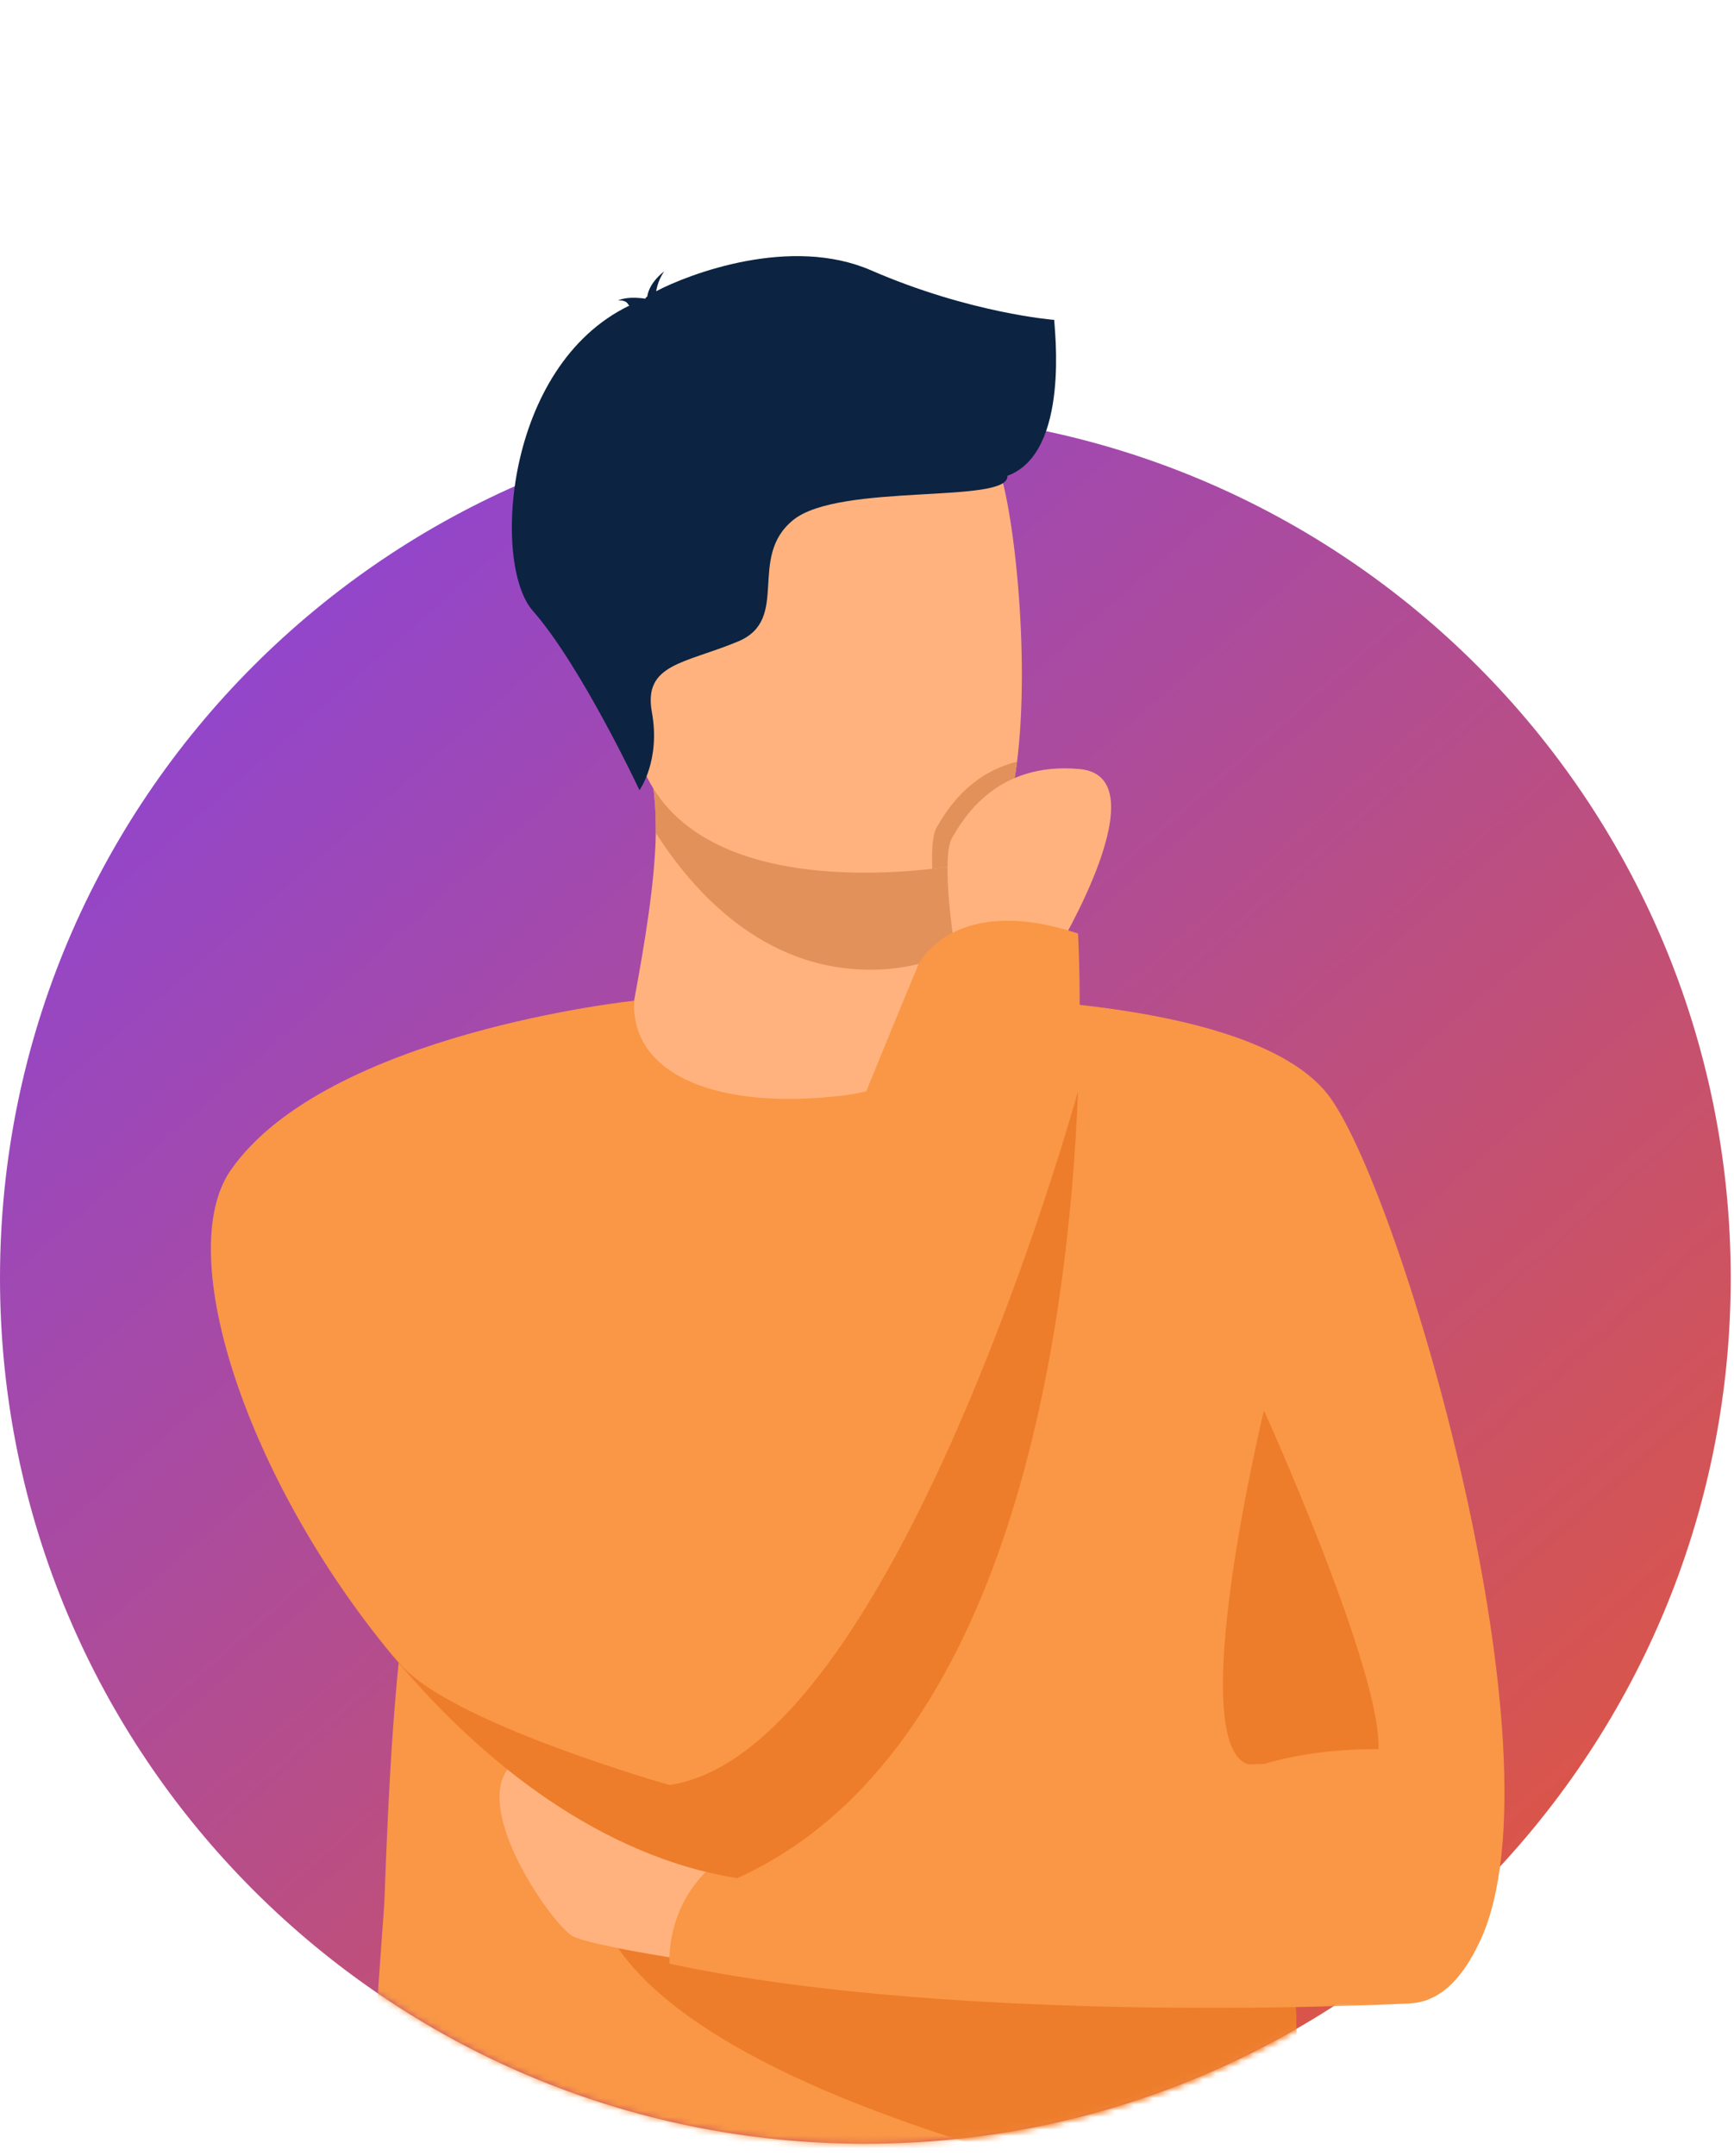
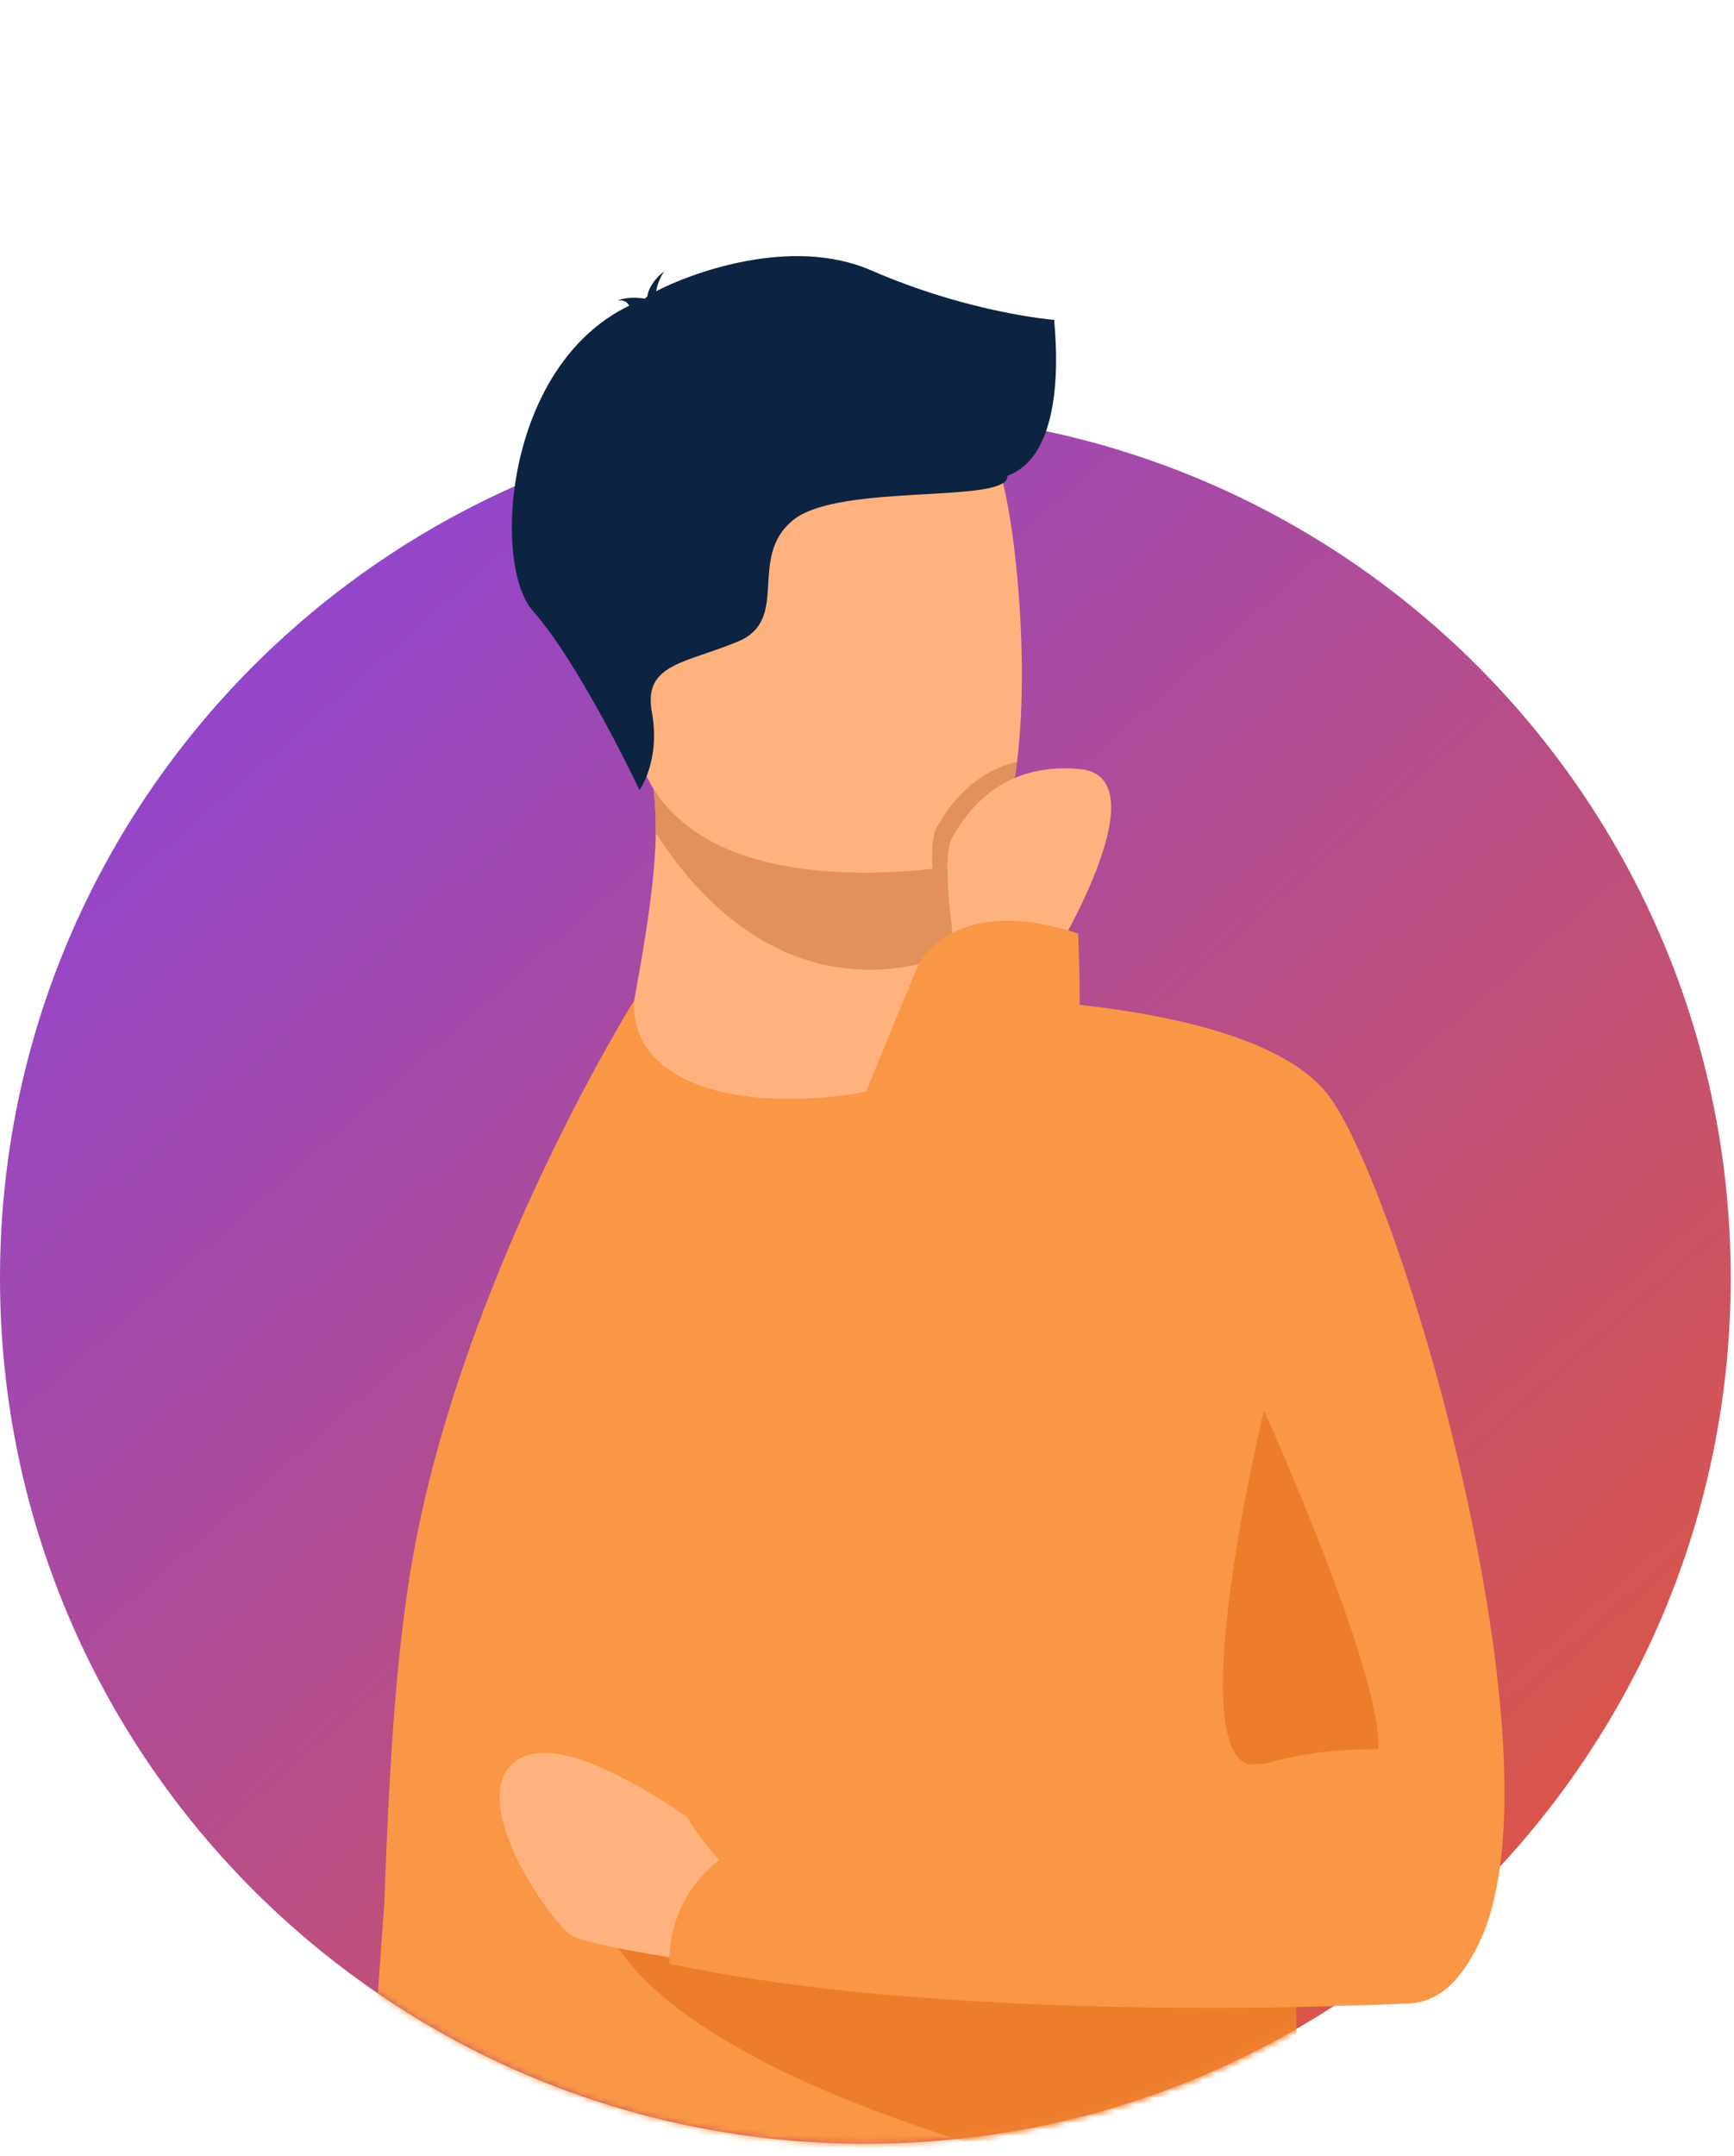
<svg xmlns="http://www.w3.org/2000/svg" xmlns:xlink="http://www.w3.org/1999/xlink" width="276px" height="343px" viewBox="0 0 276 343" version="1.1">
  <title>Group 50</title>
  <defs>
    <linearGradient x1="5.129%" y1="0%" x2="92.912%" y2="100%" id="linearGradient-1">
      <stop stop-color="#8643E1" offset="0%" />
      <stop stop-color="#E65835" offset="100%" />
    </linearGradient>
    <path d="M139.109,0.559 C114.001,0.559 90.463,7.277 70.193,19.013 L70.193,19.013 C54.806,27.921 39.934,104.463 29.057,118.411 L29.057,118.411 C10.935,141.651 0.102,170.857 0,202.586 L0,202.586 L0,203.5 C0.248,279.36 61.822,340.78 137.74,340.78 L137.74,340.78 C158.366,340.78 177.935,336.245 195.501,328.119 L195.501,328.119 C200.512,325.802 205.359,323.193 210.022,320.312 L210.022,320.312 C213.158,318.375 216.789,319.485 220.349,320.597 L220.349,320.597 C224.18,321.791 227.929,322.986 230.9,320.386 L230.9,320.386 C238.119,314.068 242.187,293.349 247.955,285.666 L247.955,285.666 C265.238,262.649 275.479,234.04 275.479,203.04 L275.479,203.04 C275.479,151.573 247.253,106.699 205.435,83.056 L205.435,83.056 C185.442,71.752 163.714,0.559 139.109,0.559 Z" id="path-2" />
    <path d="M139.109,0.559 C114.001,0.559 90.463,7.277 70.193,19.013 L70.193,19.013 C54.806,27.921 39.934,104.463 29.057,118.411 L29.057,118.411 C10.935,141.651 0.102,170.857 0,202.586 L0,202.586 L0,203.5 C0.248,279.36 61.822,340.78 137.74,340.78 L137.74,340.78 C158.366,340.78 177.935,336.245 195.501,328.119 L195.501,328.119 C200.512,325.802 205.359,323.193 210.022,320.312 L210.022,320.312 C213.158,318.375 216.789,319.485 220.349,320.597 L220.349,320.597 C224.18,321.791 227.929,322.986 230.9,320.386 L230.9,320.386 C238.119,314.068 242.187,293.349 247.955,285.666 L247.955,285.666 C265.238,262.649 275.479,234.04 275.479,203.04 L275.479,203.04 C275.479,151.573 247.253,106.699 205.435,83.056 L205.435,83.056" id="path-4" />
    <path d="M139.109,0.559 C114.001,0.559 90.463,7.277 70.193,19.013 L70.193,19.013 C54.806,27.921 39.934,104.463 29.057,118.411 L29.057,118.411 C10.935,141.651 0.102,170.857 0,202.586 L0,202.586 L0,203.5 C0.248,279.36 61.822,340.78 137.74,340.78 L137.74,340.78 C158.366,340.78 177.935,336.245 195.501,328.119 L195.501,328.119 C200.512,325.802 205.359,323.193 210.022,320.312 L210.022,320.312 C213.158,318.375 216.789,319.485 220.349,320.597 L220.349,320.597 C224.18,321.791 227.929,322.986 230.9,320.386 L230.9,320.386 C238.119,314.068 242.187,293.349 247.955,285.666 L247.955,285.666 C265.238,262.649 275.479,234.04 275.479,203.04 L275.479,203.04 C275.479,151.573 247.253,106.699 205.435,83.056 L205.435,83.056 C185.442,71.752 163.714,0.559 139.109,0.559 Z" id="path-6" />
    <path d="M139.109,0.559 C114.001,0.559 90.463,7.277 70.193,19.013 L70.193,19.013 C54.806,27.921 39.934,104.463 29.057,118.411 L29.057,118.411 C10.935,141.651 0.102,170.857 0,202.586 L0,202.586 L0,203.5 C0.248,279.36 61.822,340.78 137.74,340.78 L137.74,340.78 C158.366,340.78 177.935,336.245 195.501,328.119 L195.501,328.119 C200.512,325.802 205.359,323.193 210.022,320.312 L210.022,320.312 C213.158,318.375 216.789,319.485 220.349,320.597 L220.349,320.597 C224.18,321.791 227.929,322.986 230.9,320.386 L230.9,320.386 C238.119,314.068 242.187,293.349 247.955,285.666 L247.955,285.666 C265.238,262.649 275.479,234.04 275.479,203.04 L275.479,203.04 C275.479,151.573 247.253,106.699 205.435,83.056 L205.435,83.056 C185.442,71.752 163.714,0.559 139.109,0.559 Z" id="path-8" />
    <path d="M139.109,0.559 C114.001,0.559 90.463,7.277 70.193,19.013 L70.193,19.013 C54.806,27.921 39.934,104.463 29.057,118.411 L29.057,118.411 C10.935,141.651 0.102,170.857 0,202.586 L0,202.586 L0,203.5 C0.248,279.36 61.822,340.78 137.74,340.78 L137.74,340.78 C158.366,340.78 177.935,336.245 195.501,328.119 L195.501,328.119 C200.512,325.802 205.359,323.193 210.022,320.312 L210.022,320.312 C213.158,318.375 216.789,319.485 220.349,320.597 L220.349,320.597 C224.18,321.791 227.929,322.986 230.9,320.386 L230.9,320.386 C238.119,314.068 242.187,293.349 247.955,285.666 L247.955,285.666 C265.238,262.649 275.479,234.04 275.479,203.04 L275.479,203.04 C275.479,151.573 247.253,106.699 205.435,83.056 L205.435,83.056" id="path-10" />
    <path d="M139.109,0.559 C114.001,0.559 90.463,7.277 70.193,19.013 L70.193,19.013 C54.806,27.921 39.934,104.463 29.057,118.411 L29.057,118.411 C10.935,141.651 0.102,170.857 0,202.586 L0,202.586 L0,203.5 C0.248,279.36 61.822,340.78 137.74,340.78 L137.74,340.78 C158.366,340.78 177.935,336.245 195.501,328.119 L195.501,328.119 C200.512,325.802 205.359,323.193 210.022,320.312 L210.022,320.312 C213.158,318.375 216.789,319.485 220.349,320.597 L220.349,320.597 C224.18,321.791 227.929,322.986 230.9,320.386 L230.9,320.386 C238.119,314.068 242.187,293.349 247.955,285.666 L247.955,285.666 C265.238,262.649 275.479,234.04 275.479,203.04 L275.479,203.04 C275.479,151.573 247.253,106.699 205.435,83.056 L205.435,83.056" id="path-12" />
    <path d="M139.109,0.559 C114.001,0.559 90.463,7.277 70.193,19.013 L70.193,19.013 C54.806,27.921 39.934,104.463 29.057,118.411 L29.057,118.411 C10.935,141.651 0.102,170.857 0,202.586 L0,202.586 L0,203.5 C0.248,279.36 61.822,340.78 137.74,340.78 L137.74,340.78 C158.366,340.78 177.935,336.245 195.501,328.119 L195.501,328.119 C200.512,325.802 205.359,323.193 210.022,320.312 L210.022,320.312 C213.158,318.375 216.789,319.485 220.349,320.597 L220.349,320.597 C224.18,321.791 227.929,322.986 230.9,320.386 L230.9,320.386 C238.119,314.068 242.187,293.349 247.955,285.666 L247.955,285.666 C265.238,262.649 275.479,234.04 275.479,203.04 L275.479,203.04 C275.479,151.573 247.253,106.699 205.435,83.056 L205.435,83.056" id="path-14" />
    <path d="M139.109,0.559 C114.001,0.559 90.463,7.277 70.193,19.013 L70.193,19.013 C54.806,27.921 39.934,104.463 29.057,118.411 L29.057,118.411 C10.935,141.651 0.102,170.857 0,202.586 L0,202.586 L0,203.5 C0.248,279.36 61.822,340.78 137.74,340.78 L137.74,340.78 C158.366,340.78 177.935,336.245 195.501,328.119 L195.501,328.119 C200.512,325.802 205.359,323.193 210.022,320.312 L210.022,320.312 C213.158,318.375 216.789,319.485 220.349,320.597 L220.349,320.597 C224.18,321.791 227.929,322.986 230.9,320.386 L230.9,320.386 C238.119,314.068 242.187,293.349 247.955,285.666 L247.955,285.666 C265.238,262.649 275.479,234.04 275.479,203.04 L275.479,203.04 C275.479,151.573 247.253,106.699 205.435,83.056 L205.435,83.056 C185.442,71.752 163.714,0.559 139.109,0.559 Z" id="path-16" />
    <path d="M139.109,0.559 C114.001,0.559 90.463,7.277 70.193,19.013 L70.193,19.013 C54.806,27.921 39.934,104.463 29.057,118.411 L29.057,118.411 C10.935,141.651 0.102,170.857 0,202.586 L0,202.586 L0,203.5 C0.248,279.36 61.822,340.78 137.74,340.78 L137.74,340.78 C158.366,340.78 177.935,336.245 195.501,328.119 L195.501,328.119 C200.512,325.802 205.359,323.193 210.022,320.312 L210.022,320.312 C213.158,318.375 216.789,319.485 220.349,320.597 L220.349,320.597 C224.18,321.791 227.929,322.986 230.9,320.386 L230.9,320.386 C238.119,314.068 242.187,293.349 247.955,285.666 L247.955,285.666 C265.238,262.649 275.479,234.04 275.479,203.04 L275.479,203.04 C275.479,151.573 247.253,106.699 205.435,83.056 L205.435,83.056 C185.442,71.752 163.714,0.559 139.109,0.559 Z" id="path-18" />
    <path d="M139.109,0.559 C114.001,0.559 90.463,7.277 70.193,19.013 L70.193,19.013 C54.806,27.921 39.934,104.463 29.057,118.411 L29.057,118.411 C10.935,141.651 0.102,170.857 0,202.586 L0,202.586 L0,203.5 C0.248,279.36 61.822,340.78 137.74,340.78 L137.74,340.78 C158.366,340.78 177.935,336.245 195.501,328.119 L195.501,328.119 C200.512,325.802 205.359,323.193 210.022,320.312 L210.022,320.312 C213.158,318.375 216.789,319.485 220.349,320.597 L220.349,320.597 C224.18,321.791 227.929,322.986 230.9,320.386 L230.9,320.386 C238.119,314.068 242.187,293.349 247.955,285.666 L247.955,285.666 C265.238,262.649 275.479,234.04 275.479,203.04 L275.479,203.04 C275.479,151.573 247.253,106.699 205.435,83.056 L205.435,83.056" id="path-20" />
    <path d="M139.109,0.559 C114.001,0.559 90.463,7.277 70.193,19.013 L70.193,19.013 C54.806,27.921 39.934,104.463 29.057,118.411 L29.057,118.411 C10.935,141.651 0.102,170.857 0,202.586 L0,202.586 L0,203.5 C0.248,279.36 61.822,340.78 137.74,340.78 L137.74,340.78 C158.366,340.78 177.935,336.245 195.501,328.119 L195.501,328.119 C200.512,325.802 205.359,323.193 210.022,320.312 L210.022,320.312 C213.158,318.375 216.789,319.485 220.349,320.597 L220.349,320.597 C224.18,321.791 227.929,322.986 230.9,320.386 L230.9,320.386 C238.119,314.068 242.187,293.349 247.955,285.666 L247.955,285.666 C265.238,262.649 275.479,234.04 275.479,203.04 L275.479,203.04 C275.479,151.573 247.253,106.699 205.435,83.056 L205.435,83.056" id="path-22" />
    <path d="M139.109,0.559 C114.001,0.559 90.463,7.277 70.193,19.013 L70.193,19.013 C54.806,27.921 39.934,104.463 29.057,118.411 L29.057,118.411 C10.935,141.651 0.102,170.857 0,202.586 L0,202.586 L0,203.5 C0.248,279.36 61.822,340.78 137.74,340.78 L137.74,340.78 C158.366,340.78 177.935,336.245 195.501,328.119 L195.501,328.119 C200.512,325.802 205.359,323.193 210.022,320.312 L210.022,320.312 C213.158,318.375 216.789,319.485 220.349,320.597 L220.349,320.597 C224.18,321.791 227.929,322.986 230.9,320.386 L230.9,320.386 C238.119,314.068 242.187,293.349 247.955,285.666 L247.955,285.666 C265.238,262.649 275.479,234.04 275.479,203.04 L275.479,203.04 C275.479,151.573 247.253,106.699 205.435,83.056 L205.435,83.056" id="path-24" />
    <path d="M139.109,0.559 C114.001,0.559 90.463,7.277 70.193,19.013 L70.193,19.013 C54.806,27.921 39.934,104.463 29.057,118.411 L29.057,118.411 C10.935,141.651 0.102,170.857 0,202.586 L0,202.586 L0,203.5 C0.248,279.36 61.822,340.78 137.74,340.78 L137.74,340.78 C158.366,340.78 177.935,336.245 195.501,328.119 L195.501,328.119 C200.512,325.802 205.359,323.193 210.022,320.312 L210.022,320.312 C213.158,318.375 216.789,319.485 220.349,320.597 L220.349,320.597 C224.18,321.791 227.929,322.986 230.9,320.386 L230.9,320.386 C238.119,314.068 242.187,293.349 247.955,285.666 L247.955,285.666 C265.238,262.649 275.479,234.04 275.479,203.04 L275.479,203.04 C275.479,151.573 247.253,106.699 205.435,83.056 L205.435,83.056 C185.442,71.752 163.714,0.559 139.109,0.559 Z" id="path-26" />
-     <path d="M139.109,0.559 C114.001,0.559 90.463,7.277 70.193,19.013 L70.193,19.013 C54.806,27.921 39.934,104.463 29.057,118.411 L29.057,118.411 C10.935,141.651 0.102,170.857 0,202.586 L0,202.586 L0,203.5 C0.248,279.36 61.822,340.78 137.74,340.78 L137.74,340.78 C158.366,340.78 177.935,336.245 195.501,328.119 L195.501,328.119 C200.512,325.802 205.359,323.193 210.022,320.312 L210.022,320.312 C213.158,318.375 216.789,319.485 220.349,320.597 L220.349,320.597 C224.18,321.791 227.929,322.986 230.9,320.386 L230.9,320.386 C238.119,314.068 242.187,293.349 247.955,285.666 L247.955,285.666 C265.238,262.649 275.479,234.04 275.479,203.04 L275.479,203.04 C275.479,151.573 247.253,106.699 205.435,83.056 L205.435,83.056" id="path-28" />
+     <path d="M139.109,0.559 C114.001,0.559 90.463,7.277 70.193,19.013 C54.806,27.921 39.934,104.463 29.057,118.411 L29.057,118.411 C10.935,141.651 0.102,170.857 0,202.586 L0,202.586 L0,203.5 C0.248,279.36 61.822,340.78 137.74,340.78 L137.74,340.78 C158.366,340.78 177.935,336.245 195.501,328.119 L195.501,328.119 C200.512,325.802 205.359,323.193 210.022,320.312 L210.022,320.312 C213.158,318.375 216.789,319.485 220.349,320.597 L220.349,320.597 C224.18,321.791 227.929,322.986 230.9,320.386 L230.9,320.386 C238.119,314.068 242.187,293.349 247.955,285.666 L247.955,285.666 C265.238,262.649 275.479,234.04 275.479,203.04 L275.479,203.04 C275.479,151.573 247.253,106.699 205.435,83.056 L205.435,83.056" id="path-28" />
    <path d="M139.109,0.559 C114.001,0.559 90.463,7.277 70.193,19.013 L70.193,19.013 C54.806,27.921 39.934,104.463 29.057,118.411 L29.057,118.411 C10.935,141.651 0.102,170.857 0,202.586 L0,202.586 L0,203.5 C0.248,279.36 61.822,340.78 137.74,340.78 L137.74,340.78 C158.366,340.78 177.935,336.245 195.501,328.119 L195.501,328.119 C200.512,325.802 205.359,323.193 210.022,320.312 L210.022,320.312 C213.158,318.375 216.789,319.485 220.349,320.597 L220.349,320.597 C224.18,321.791 227.929,322.986 230.9,320.386 L230.9,320.386 C238.119,314.068 242.187,293.349 247.955,285.666 L247.955,285.666 C265.238,262.649 275.479,234.04 275.479,203.04 L275.479,203.04 C275.479,151.573 247.253,106.699 205.435,83.056 L205.435,83.056" id="path-30" />
  </defs>
  <g id="Page-1" stroke="none" stroke-width="1" fill="none" fill-rule="evenodd">
    <g id="OJO-Guide-Landing-01A" transform="translate(-140, -9243)">
      <g id="Group-50" transform="translate(140, 9243)">
        <g id="Group-3" transform="translate(0, 65.478)" fill="url(#linearGradient-1)">
          <path d="M-0,137.85 C-0,61.778 61.669,0.11 137.74,0.11 C213.812,0.11 275.48,61.778 275.48,137.85 C275.48,213.922 213.812,275.589 137.74,275.589 C61.669,275.589 -0,213.922 -0,137.85" id="Fill-1" />
        </g>
        <g id="Group-49" transform="translate(0, 0.288)">
          <g id="Group-6">
            <mask id="mask-3" fill="white">
              <use xlink:href="#path-2" />
            </mask>
            <g id="Clip-5" />
            <path d="M61.172,302.51 L54.511,395.515 C54.253,399.014 56.493,402.198 59.864,403.176 C67.319,405.34 75.915,406.846 92.494,410.281 C108.065,413.515 129.015,416.378 154.756,416.537 C195.697,416.798 211.198,402.685 211.198,402.685 C212.961,402.718 210.267,394.149 207.838,353.408 C207.017,339.607 206.221,322.114 205.65,300.004 C205.133,280.111 204.785,256.477 204.752,228.438 C204.709,194.71 152.502,158.424 151.538,158.424 L151.528,158.44 C151.528,163.296 143.873,172.257 132.086,173.031 C118.093,173.946 100.927,166.982 100.927,158.924 C100.927,158.843 75.633,199.388 66.65,242.589 C65.506,248.064 64.624,253.842 63.921,259.923 C63.91,260.015 63.9,260.109 63.889,260.2 C63.759,261.312 63.639,262.427 63.524,263.554 C63.502,263.751 63.486,263.951 63.464,264.148 C63.361,265.171 63.258,266.206 63.165,267.246 C63.137,267.539 63.116,267.845 63.089,268.138 C63.001,269.091 62.92,270.039 62.845,271.002 C62.839,271.09 62.828,271.177 62.822,271.264 C62.762,271.977 62.712,272.695 62.659,273.415 C62.621,273.92 62.582,274.438 62.544,274.949 C62.485,275.793 62.43,276.632 62.37,277.486 C62.343,277.911 62.316,278.336 62.288,278.766 C62.24,279.572 62.19,280.383 62.142,281.205 C62.12,281.565 62.098,281.93 62.076,282.294 C62.011,283.47 61.945,284.656 61.886,285.854 C61.88,285.952 61.874,286.045 61.869,286.143 C61.809,287.292 61.754,288.452 61.701,289.617 C61.684,289.906 61.674,290.188 61.663,290.477 C61.608,291.571 61.558,292.672 61.515,293.782 C61.509,293.946 61.499,294.108 61.493,294.272 C61.379,296.972 61.276,299.721 61.172,302.51 C61.167,302.58 61.167,302.652 61.161,302.722 L61.172,302.51 Z" id="Fill-4" fill="#F99746" mask="url(#mask-3)" />
          </g>
          <g id="Group-9">
            <mask id="mask-5" fill="white">
              <use xlink:href="#path-4" />
            </mask>
            <g id="Clip-8" />
            <path d="M151.537,158.425 C151.537,158.425 200.084,158.014 211.767,174.399 C223.45,190.785 249.067,278.932 235.699,308.261 C222.331,337.592 197.318,296.129 183.436,278.163 C169.553,260.197 151.537,158.425 151.537,158.425" id="Fill-7" fill="#F99746" mask="url(#mask-5)" />
          </g>
          <g id="Group-12">
            <mask id="mask-7" fill="white">
              <use xlink:href="#path-6" />
            </mask>
            <g id="Clip-11" />
            <path d="M152.033,151.016 L152.006,156.035 C152.006,156.035 153.373,171.729 134.048,174.021 C114.722,176.319 100.404,171.036 100.928,158.925 C102.668,149.547 104.256,139.973 104.385,132.214 C104.433,129.331 104.235,126.27 103.699,122.816 L141.147,122.068 L152.176,123.871 L152.033,151.016 Z" id="Fill-10" fill="#FFB27D" mask="url(#mask-7)" />
          </g>
          <g id="Group-15">
            <mask id="mask-9" fill="white">
              <use xlink:href="#path-8" />
            </mask>
            <g id="Clip-14" />
            <path d="M152.176,123.87 L152.033,151.016 C148.056,152.866 143.567,153.994 138.536,153.994 C121.325,153.994 110.2,141.374 104.385,132.214 C104.433,129.33 104.235,126.271 103.699,122.816 L141.147,122.068 L152.176,123.87 Z" id="Fill-13" fill="#E2915A" mask="url(#mask-9)" />
          </g>
          <g id="Group-18">
            <mask id="mask-11" fill="white">
              <use xlink:href="#path-10" />
            </mask>
            <g id="Clip-17" />
            <path d="M100.829,116.79 C105.174,140.174 135.346,139.407 148.386,137.937 C152.056,137.528 154.364,137.059 154.364,137.059 C158.501,135.955 160.81,129.437 161.883,120.9 C164.012,104.007 161.322,79.207 158.469,72.864 C154.173,63.321 146.083,52.998 115.698,60.446 C85.307,67.9 95.254,86.829 100.829,116.79" id="Fill-16" fill="#FFB27D" mask="url(#mask-11)" />
          </g>
          <g id="Group-21">
            <mask id="mask-13" fill="white">
              <use xlink:href="#path-12" />
            </mask>
            <g id="Clip-20" />
            <path d="M201.18,224.117 C201.18,224.117 219.956,265.582 219.409,278.011 C219.409,278.011 210.112,277.691 201.18,280.354 C186.502,284.731 201.18,224.117 201.18,224.117" id="Fill-19" fill="#ED7D2B" mask="url(#mask-13)" />
          </g>
          <g id="Group-24">
            <mask id="mask-15" fill="white">
              <use xlink:href="#path-14" />
            </mask>
            <g id="Clip-23" />
            <path d="M167.794,50.607 C167.794,50.607 154.419,49.578 138.643,42.719 C125.84,37.153 109.687,43.284 104.443,46.046 C104.584,45.2 104.921,44.047 105.722,42.891 C105.722,42.891 103.367,44.56 103.021,46.893 C102.779,47.072 102.669,47.196 102.732,47.237 C102.732,47.237 100.063,46.749 98.349,47.521 C98.349,47.521 99.55,47.349 99.978,48.12 C100.023,48.202 100.091,48.272 100.17,48.333 C80.197,57.983 78.353,89.548 84.78,96.852 C92.512,105.639 101.785,125.428 101.785,125.428 C101.785,125.428 105.166,120.754 103.76,113.02 C102.354,105.288 109.033,105.288 117.468,101.772 C125.903,98.258 118.875,88.416 126.256,82.441 C133.636,76.465 160.701,79.98 160.35,75.411 C170.396,71.752 167.794,51.636 167.794,50.607" id="Fill-22" fill="#0C2342" mask="url(#mask-15)" />
          </g>
          <g id="Group-27">
            <mask id="mask-17" fill="white">
              <use xlink:href="#path-16" />
            </mask>
            <g id="Clip-26" />
            <path d="M94.71,301.791 C102.636,333.618 188.353,350.065 207.839,353.409 C207.017,339.607 206.222,322.114 205.65,300.004 L94.71,301.791 Z" id="Fill-25" fill="#ED7D2B" mask="url(#mask-17)" />
          </g>
          <g id="Group-30">
            <mask id="mask-19" fill="white">
              <use xlink:href="#path-18" />
            </mask>
            <g id="Clip-29" />
            <path d="M113.526,312.135 C112.709,312.135 94.47,309.412 91.204,307.779 C87.937,306.146 72.996,284.913 82.781,279.468 C92.564,274.025 118.832,295.802 118.832,295.802 L113.526,312.135 Z" id="Fill-28" fill="#FFB27D" mask="url(#mask-19)" />
          </g>
          <g id="Group-33">
            <mask id="mask-21" fill="white">
              <use xlink:href="#path-20" />
            </mask>
            <g id="Clip-32" />
            <path d="M224.458,318.445 C224.458,318.445 153.918,322.271 106.579,312.135 C106.579,312.135 105.384,298.458 120.263,292.385 C120.263,292.385 194.042,276.746 211.767,281.102 C229.491,285.458 224.458,318.445 224.458,318.445" id="Fill-31" fill="#F99746" mask="url(#mask-21)" />
          </g>
          <g id="Group-36">
            <mask id="mask-23" fill="white">
              <use xlink:href="#path-22" />
            </mask>
            <g id="Clip-35" />
-             <path d="M62.463,263.086 C77.103,280.738 96.24,295.148 117.336,298.524 L117.342,298.519 C117.516,298.252 123.728,288.821 122.563,274.96 C122.025,268.546 119.907,261.181 114.881,253.335 C113.335,250.923 111.958,248.104 110.733,244.972 C99.212,215.578 100.928,158.925 100.928,158.925 C100.928,158.925 52.004,164.048 36.76,185.824 C27.422,199.164 39.33,235.178 62.463,263.086" id="Fill-34" fill="#F99746" mask="url(#mask-23)" />
          </g>
          <g id="Group-39">
            <mask id="mask-25" fill="white">
              <use xlink:href="#path-24" />
            </mask>
            <g id="Clip-38" />
            <path d="M148.386,137.937 C152.056,137.528 154.365,137.059 154.365,137.059 C158.501,135.955 160.81,129.437 161.883,120.901 C154.124,122.812 150.569,128.806 149.088,131.359 C148.419,132.508 148.282,135.083 148.386,137.937" id="Fill-37" fill="#E2915A" mask="url(#mask-25)" />
          </g>
          <g id="Group-42">
            <mask id="mask-27" fill="white">
              <use xlink:href="#path-26" />
            </mask>
            <g id="Clip-41" />
            <path d="M168.097,151.162 C168.097,151.162 184.993,123.281 171.853,122.068 C158.714,120.856 153.435,129.748 151.537,133.014 C149.64,136.281 152.033,151.016 152.033,151.016 L168.097,151.162 Z" id="Fill-40" fill="#FFB27D" mask="url(#mask-27)" />
          </g>
          <g id="Group-45">
            <mask id="mask-29" fill="white">
              <use xlink:href="#path-28" />
            </mask>
            <g id="Clip-44" />
            <path d="M103.699,274.025 C104.215,277.557 105.272,280.809 106.578,283.704 C110.706,292.867 117.336,298.524 117.336,298.524 L117.342,298.519 C161.224,278.711 170.104,210.695 171.59,173.325 C172.188,158.303 171.59,148.232 171.59,148.232 C151.795,141.676 146.23,153.067 146.23,153.067 C146.23,153.067 122.857,208.648 110.733,244.973 C106.094,258.873 103.105,269.957 103.699,274.025" id="Fill-43" fill="#F99746" mask="url(#mask-29)" />
          </g>
          <g id="Group-48">
            <mask id="mask-31" fill="white">
              <use xlink:href="#path-30" />
            </mask>
            <g id="Clip-47" />
-             <path d="M62.463,263.086 C77.103,280.738 96.24,295.148 117.336,298.524 L117.342,298.519 C161.224,278.711 170.104,210.695 171.59,173.325 C171.59,173.325 150.825,248.637 122.563,274.96 C117.457,279.724 112.099,282.882 106.578,283.704 C106.578,283.704 70.94,273.633 63.465,264.148 C62.931,263.467 62.605,263.13 62.463,263.086" id="Fill-46" fill="#ED7D2B" mask="url(#mask-31)" />
          </g>
        </g>
      </g>
    </g>
  </g>
</svg>